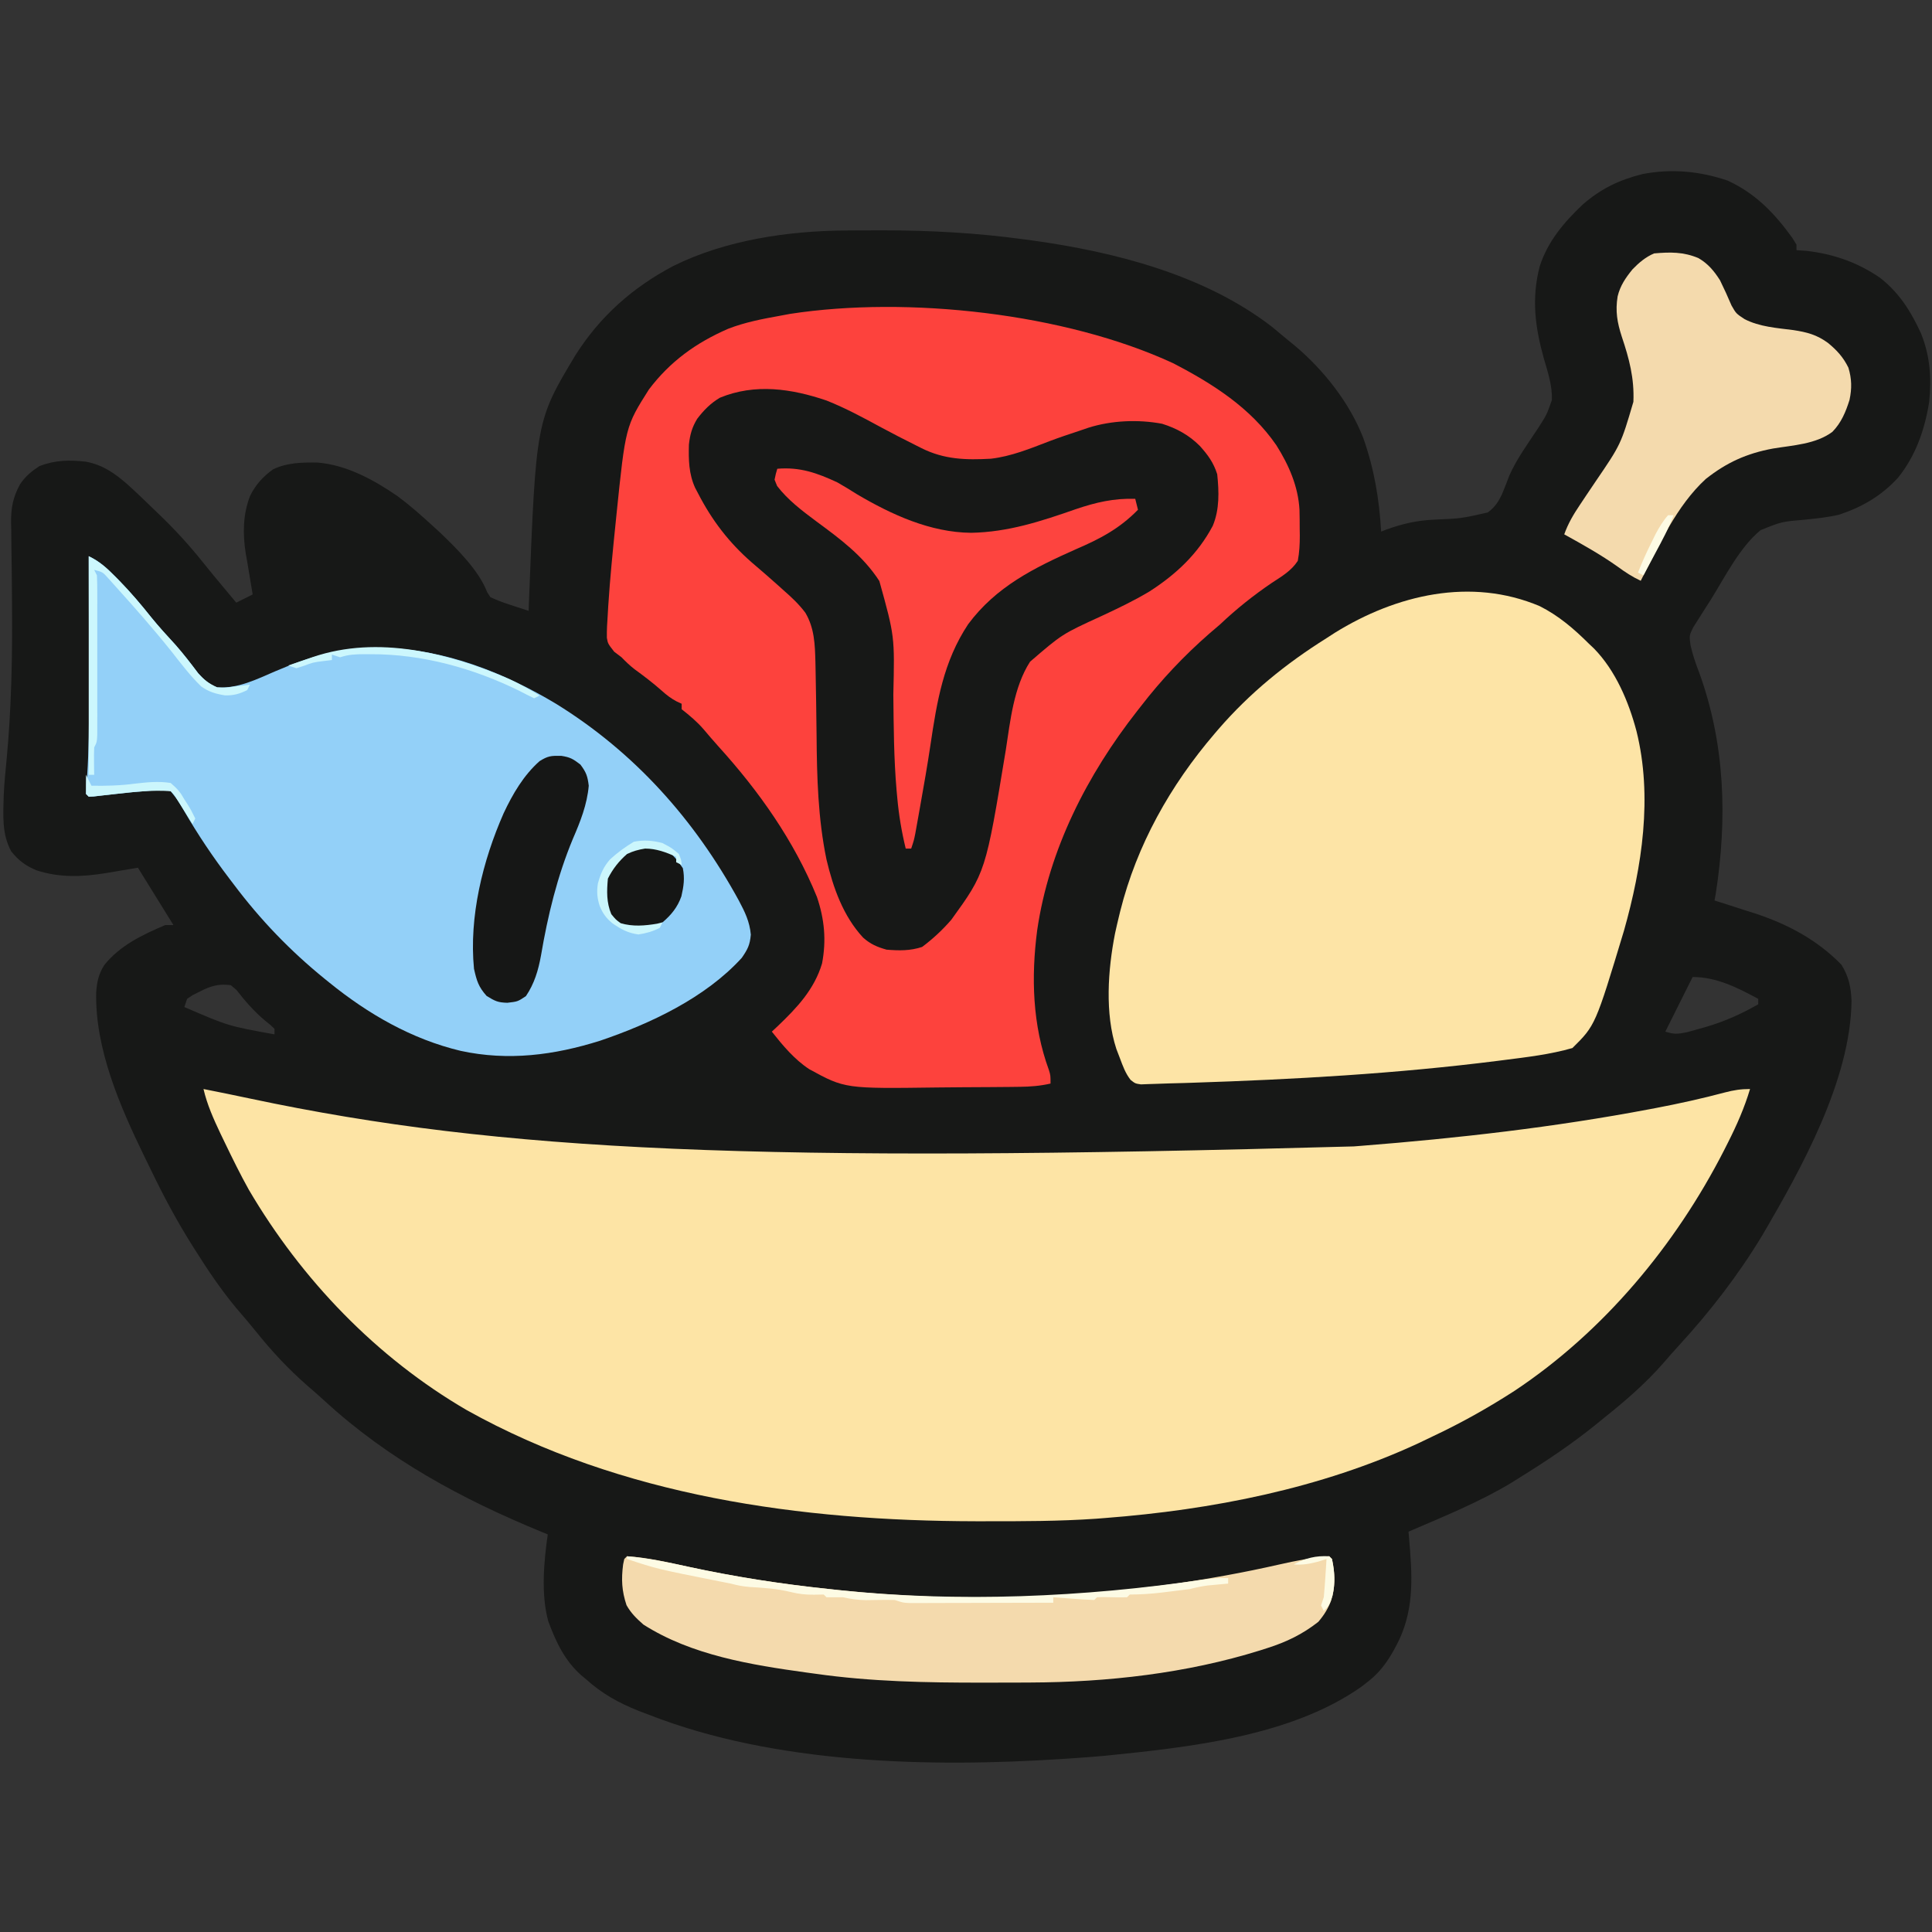
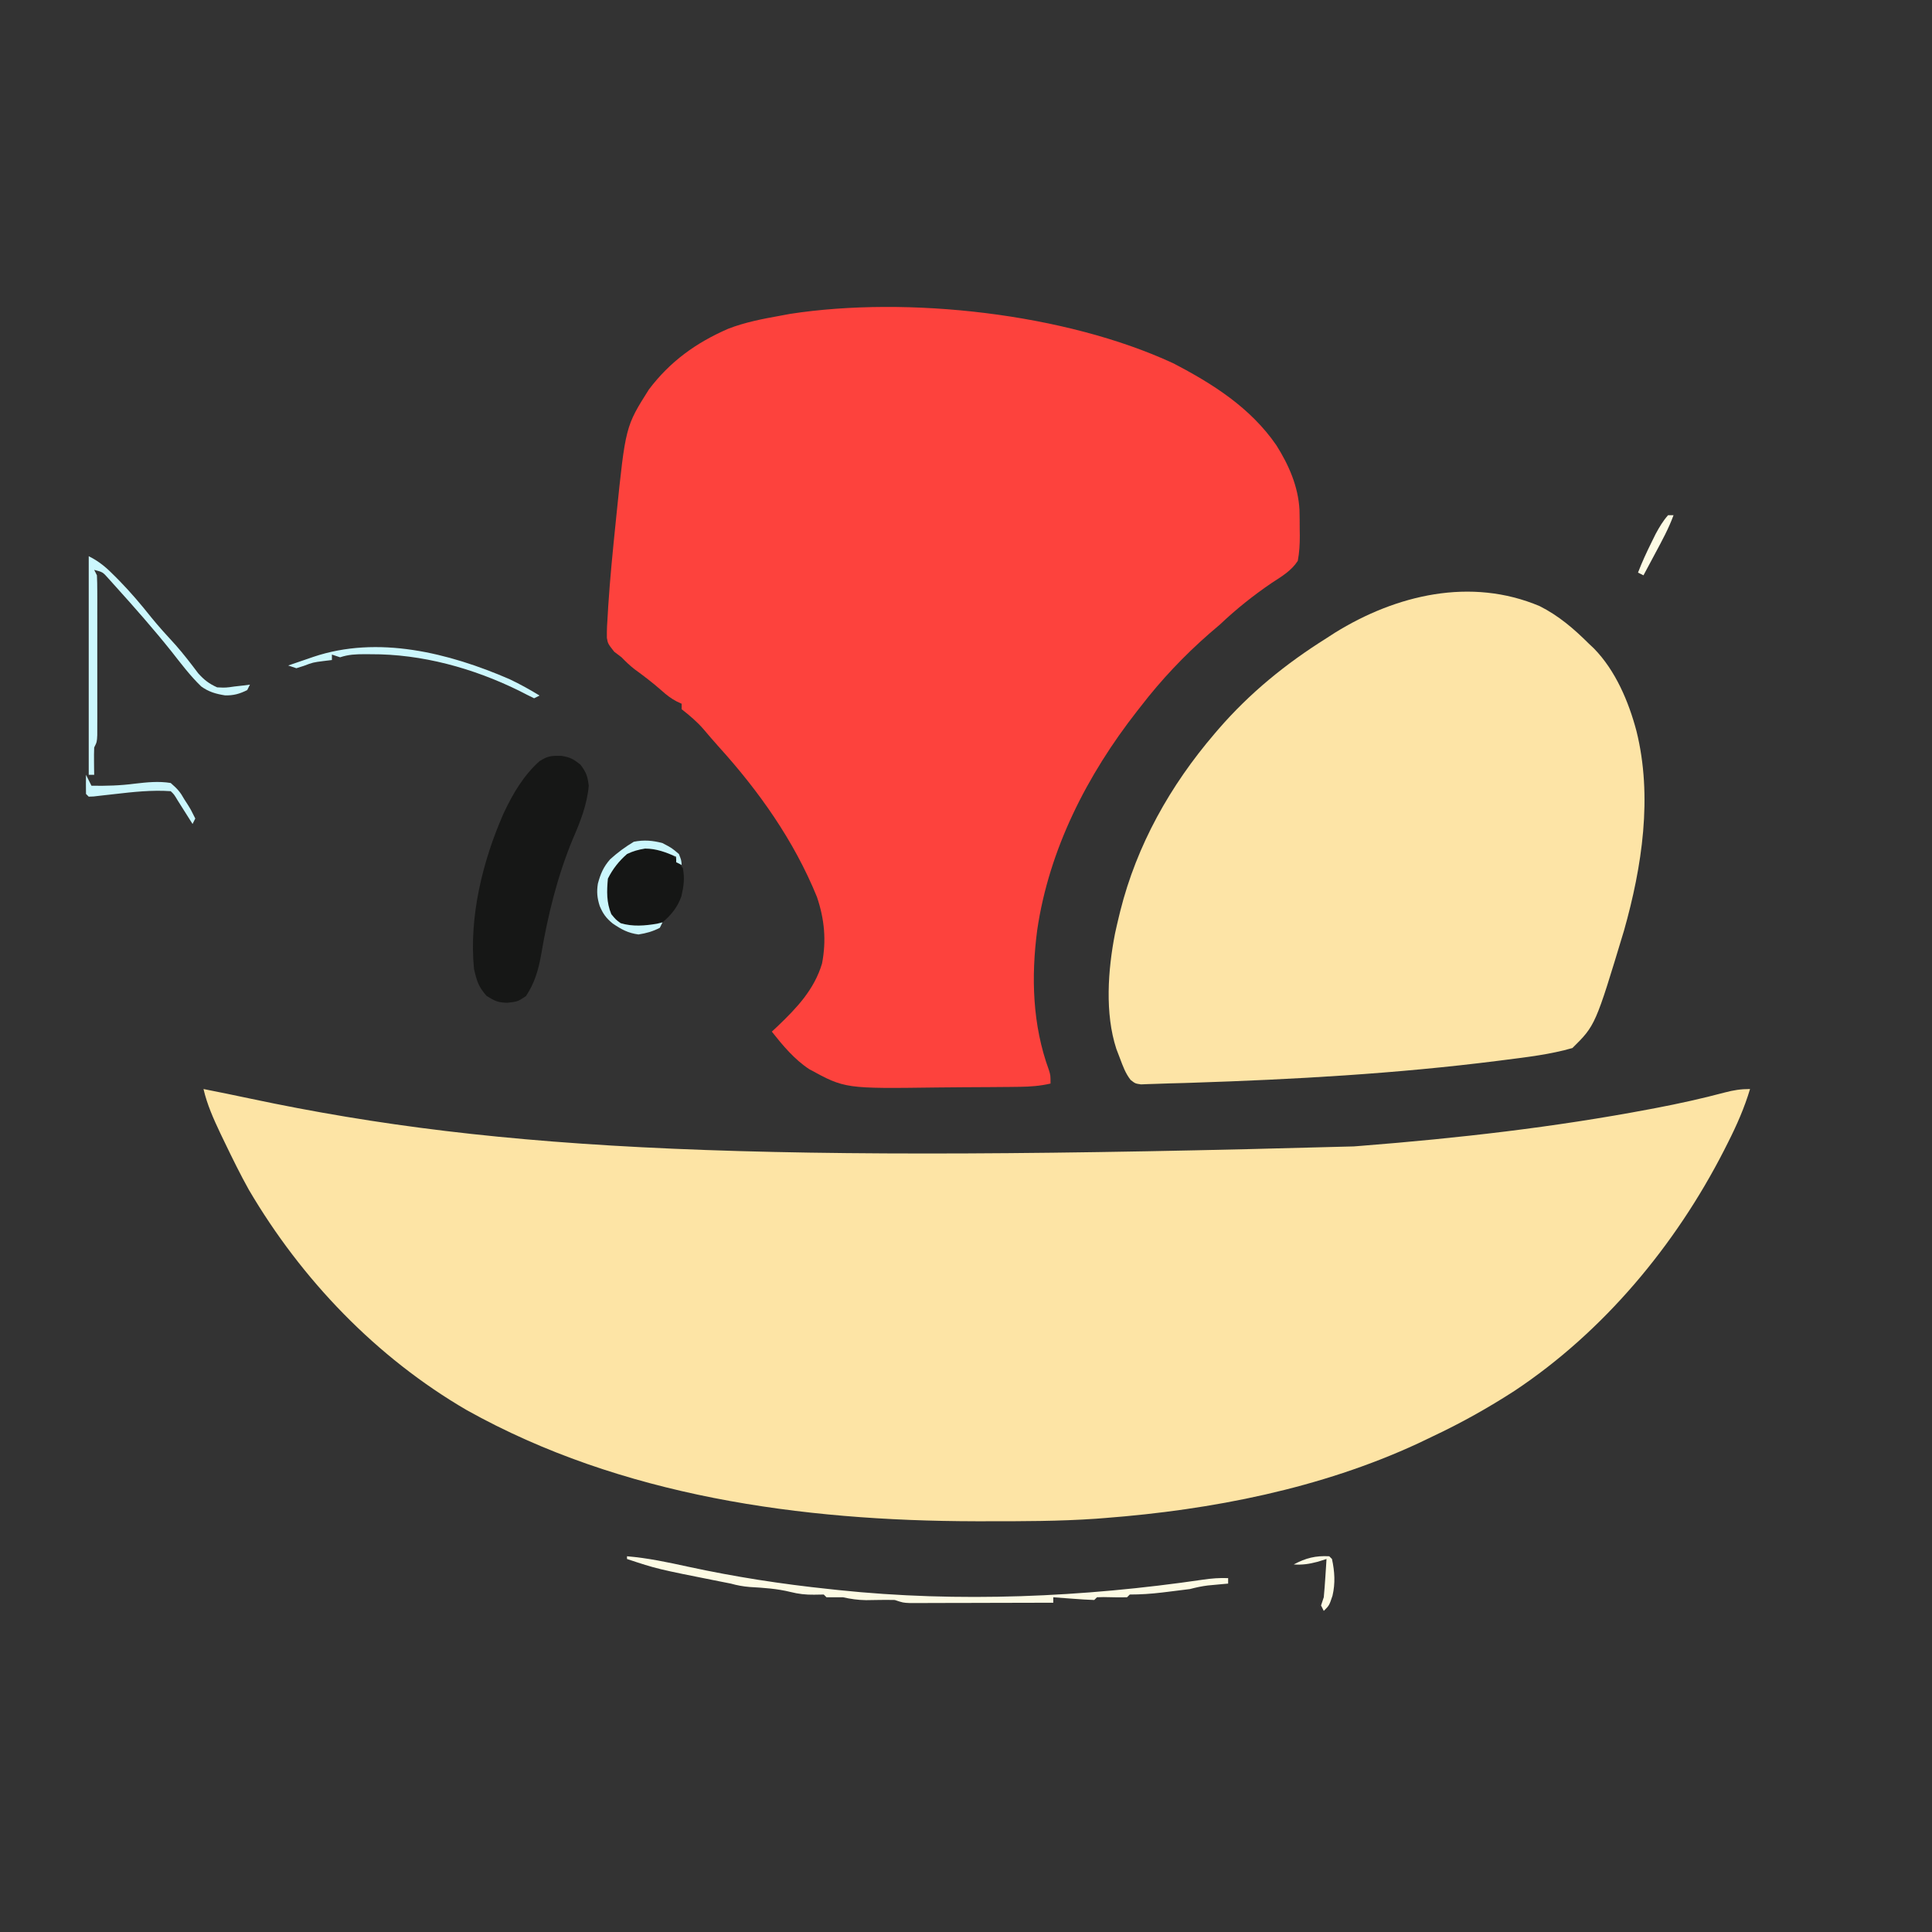
<svg xmlns="http://www.w3.org/2000/svg" version="1.0" preserveAspectRatio="xMidYMid meet" height="1024" viewBox="0 0 768 768" zoomAndPan="magnify" width="1024">
  <rect x="0" y="0" width="768" height="768" fill="#333333" stroke="none" />
  <defs>
    <clipPath id="e458a9adfd">
      <path clip-rule="nonzero" d="M 1 68 L 768 68 L 768 700.766 L 1 700.766 Z M 1 68" />
    </clipPath>
  </defs>
  <g clip-path="url(#e458a9adfd)">
-     <path fill-rule="nonzero" fill-opacity="1" d="M 686.727 71.777 C 697.789 76.82 705.516 84.871 712.492 94.59 L 714.133 97.273 L 714.133 99.445 L 718.137 99.719 C 728.816 100.957 738.469 104.316 747.336 110.422 C 754.965 116.367 759.617 123.766 763.609 132.484 C 767.273 141.547 767.852 150.273 766.855 159.945 C 765.059 170.945 761.488 181.266 754.434 189.969 C 747.887 197.066 740.43 201.457 731.293 204.523 C 726.738 205.66 722.133 206.086 717.473 206.582 C 708.277 207.355 708.277 207.355 699.855 210.742 C 691.387 217.734 685.625 229.551 679.848 238.75 L 678.637 240.613 C 677.465 242.434 676.305 244.262 675.16 246.098 L 673.105 249.332 C 671.48 252.629 671.48 252.629 672.031 256.59 C 672.871 260.27 673.996 263.613 675.367 267.125 C 685.793 295.656 686.676 325.547 682.02 355.383 L 681.547 357.957 C 682.273 358.184 683 358.414 683.75 358.652 C 687.117 359.719 690.473 360.809 693.836 361.895 L 697.301 362.984 C 710.434 367.27 722.27 373.516 731.988 383.48 C 734.898 388.141 735.805 392.422 736.008 397.883 C 735.648 429.426 715.945 464.785 700.418 491.262 C 691.004 506.82 679.789 521.371 667.488 534.746 C 665.395 537.039 663.336 539.367 661.316 541.727 C 654.242 549.801 646.492 556.555 638.102 563.246 L 634.598 566.105 C 625.008 573.879 614.926 580.652 604.43 587.141 C 603.266 587.875 602.105 588.605 600.906 589.363 C 587.938 597.191 573.773 602.867 559.895 608.863 L 560.125 611.48 C 561.336 625.543 562.32 638.473 556.324 651.586 C 553.059 658.32 549.609 664.008 543.602 668.605 L 541.27 670.438 C 513.188 690.281 472.734 694.543 439.328 697.934 C 434.625 698.367 429.922 698.711 425.207 699.02 L 422.465 699.203 C 369.582 702.645 307.98 701.246 257.938 681.641 L 253.93 680.121 C 245.914 676.91 239.363 673.309 232.953 667.52 L 230.902 665.805 C 224.422 660.004 220.926 652.547 217.949 644.48 C 214.996 633.703 216.188 620.871 217.746 609.949 L 215.391 608.992 C 183.605 595.926 154.309 580.125 128.934 556.785 C 126.668 554.711 124.363 552.68 122.027 550.688 C 114.59 544.172 108.086 537.191 101.902 529.473 C 99.328 526.281 96.664 523.18 93.992 520.07 C 87.91 512.773 82.695 505.016 77.629 496.988 L 76.344 494.953 C 70.352 485.406 65.066 475.598 60.188 465.441 C 59.199 463.398 58.203 461.359 57.199 459.324 C 47.57 439.512 37.77 416.82 38.23 394.531 C 38.551 390.219 39.176 387.262 41.461 383.617 C 47.711 375.809 56.617 371.582 65.684 367.73 L 68.941 367.73 L 54.82 344.922 C 48.469 345.988 48.469 345.988 42.117 347.066 C 32.715 348.598 23.789 348.957 14.633 346.008 C 10.297 344.23 7.395 342.129 4.449 338.406 C 0.629 331.355 1.293 323.91 1.48 316.086 C 1.684 311.402 2.164 306.75 2.613 302.086 C 3.551 292.156 4.129 282.254 4.449 272.285 L 4.52 270.102 C 4.84 259.656 4.859 249.223 4.766 238.77 L 4.742 235.148 C 4.699 229.18 4.633 223.211 4.531 217.246 C 4.508 215.031 4.488 212.816 4.469 210.605 L 4.391 207.559 C 4.371 201.754 5.184 197.609 7.973 192.496 C 10.145 189.297 12.496 187.359 15.719 185.254 C 22 182.871 27.586 182.773 34.25 183.539 C 40.914 184.852 45.48 188.035 50.539 192.438 C 54.227 195.742 57.789 199.18 61.336 202.633 L 62.977 204.207 C 69.305 210.277 75.117 216.57 80.582 223.422 C 83.375 226.922 86.23 230.359 89.102 233.793 L 93.922 239.562 L 100.441 236.305 L 100.004 233.684 L 98.27 223.27 L 97.672 219.941 C 96.473 212.125 96.539 204.648 99.375 197.207 C 101.594 192.672 104.477 189.523 108.586 186.543 C 114.219 183.867 120.105 183.793 126.25 183.875 C 137.848 184.84 148.531 190.719 158.008 197.203 C 162.969 200.895 167.582 204.961 172.129 209.148 L 174.801 211.59 C 181.461 217.957 190.355 226.684 193.68 235.453 L 194.938 237.391 C 197.453 238.551 200.035 239.547 202.676 240.379 L 204.844 241.102 C 206.605 241.691 208.375 242.258 210.145 242.82 L 210.266 239.176 C 213.074 167.297 213.074 167.297 228.797 141.102 C 238.613 125.668 251.449 114.305 267.578 105.766 C 288.426 95.41 313.367 91.75 336.461 91.621 L 339.277 91.598 C 342.285 91.582 345.289 91.57 348.293 91.57 L 351.426 91.566 C 370.055 91.582 388.266 92.605 406.742 95.102 L 410.305 95.578 C 443.227 100.141 478.887 109.25 505.652 129.926 C 507.82 131.691 509.973 133.48 512.102 135.289 L 514.996 137.648 C 526.277 147.219 536.48 160.133 541.867 173.961 C 546.262 186.34 548.254 198.223 549.031 211.324 L 551.129 210.484 C 557.598 208.195 563.18 206.875 570.035 206.574 C 580.867 206.105 580.867 206.105 591.395 203.719 C 594.211 201.684 595.625 199.508 597.098 196.387 C 598.09 193.988 599.039 191.57 599.945 189.137 C 602.906 182.371 607.43 176.285 611.469 170.125 C 614.84 164.867 614.84 164.867 616.902 159.035 C 617.105 153.41 615.305 147.957 613.73 142.621 C 610.23 129.984 608.734 118.875 612.031 105.961 C 615.238 95.957 621.68 88.391 629.207 81.254 C 636.527 74.934 643.668 71.508 653.035 69.168 C 664.492 66.996 675.695 68.027 686.727 71.777 M 672.859 388.371 L 671.031 392.02 L 661.996 410.094 C 665.508 411.191 666.73 411.102 670.582 410.328 C 672.25 409.879 673.914 409.418 675.574 408.938 L 678.195 408.203 C 685.594 406.027 692.219 403.059 698.926 399.23 L 698.926 397.059 C 690.688 392.625 682.379 388.371 672.859 388.371 M 79.465 394.141 L 76.625 395.555 L 74.371 397.059 L 73.285 400.316 C 90.746 407.859 90.746 407.859 109.129 411.18 L 109.129 409.008 C 107.477 407.379 107.477 407.379 105.328 405.68 C 100.957 402.02 97.477 397.992 93.984 393.5 L 91.75 391.629 C 86.938 390.969 83.73 391.945 79.465 394.141" fill="#171817" />
-   </g>
+     </g>
  <path fill-rule="nonzero" fill-opacity="1" d="M 80.891 432.902 C 87.172 434.141 93.445 435.426 99.707 436.758 C 199.594 457.934 301.648 462.289 538.172 455.715 L 541.145 455.48 C 579.57 452.453 617.934 448.094 655.816 440.914 L 658.258 440.453 C 667.48 438.691 676.609 436.684 685.684 434.262 C 689.195 433.344 691.996 432.902 695.668 432.902 C 693.434 440.363 690.422 447.207 686.91 454.152 L 685.312 457.32 C 666.008 495.047 637.438 529.371 602.023 552.895 C 591.578 559.641 580.82 565.676 569.57 570.961 C 567.602 571.883 565.648 572.828 563.695 573.777 C 524.945 591.73 481.699 600.172 439.328 603.434 L 435.637 603.723 C 421.035 604.723 406.438 604.738 391.809 604.723 L 387.777 604.723 C 318.527 604.605 246.941 594.836 185.594 560.578 C 149.645 539.664 119.91 508.695 98.91 472.934 C 95.523 466.855 92.461 460.621 89.441 454.355 L 87.609 450.555 C 84.867 444.746 82.355 439.168 80.891 432.902" fill="#fde4a5" />
  <path fill-rule="nonzero" fill-opacity="1" d="M 466.277 144.355 C 482.059 152.531 497.152 162.109 507.379 177.004 C 512.297 184.793 516.055 193.324 516.566 202.637 C 516.633 205.172 516.648 207.699 516.652 210.234 L 516.691 212.848 C 516.699 216.312 516.535 219.539 515.891 222.949 C 513.301 226.945 509.523 229.105 505.586 231.688 C 498.16 236.734 491.473 242.078 484.949 248.254 C 483.551 249.457 482.148 250.656 480.738 251.852 C 470.676 260.652 461.605 270.246 453.449 280.84 L 452.082 282.578 C 432.184 307.98 417.016 337.582 412.309 369.699 C 409.855 388.41 410.41 407.496 416.957 425.363 C 417.605 427.473 417.605 427.473 417.605 430.73 C 413.465 431.688 409.598 431.977 405.352 432.027 L 401.242 432.078 C 399.762 432.094 398.285 432.105 396.809 432.113 L 394.531 432.133 C 390.539 432.16 386.547 432.184 382.555 432.199 C 379.285 432.211 376.02 432.242 372.75 432.285 C 335.902 432.777 335.902 432.777 321.691 425.02 C 315.738 421.094 311.199 415.633 306.816 410.094 L 309.199 407.863 C 316.785 400.617 323.691 393.324 326.773 383.008 C 328.539 373.809 327.742 365.387 324.742 356.539 C 315.641 334.18 301.645 314.406 285.5 296.617 C 283.508 294.406 281.586 292.137 279.66 289.867 C 277.016 286.828 274.137 284.418 270.969 281.926 L 270.969 279.75 L 269.02 278.852 C 266.703 277.621 265.035 276.344 263.094 274.594 C 259.629 271.539 256.02 268.773 252.285 266.059 C 250.371 264.574 248.754 263.031 247.074 261.285 L 244.16 259.078 C 241.645 255.855 241.645 255.855 241.238 253.539 C 241.191 250.508 241.352 247.543 241.578 244.52 C 241.641 243.363 241.707 242.203 241.777 241.012 C 242.5 229.805 243.625 218.625 244.766 207.453 L 245.031 204.832 C 248.66 169.516 248.66 169.516 257.938 154.84 C 266.344 143.699 276.703 136.234 289.457 130.695 C 296.098 128.109 303.082 126.773 310.074 125.516 L 314.078 124.77 C 360.879 117.582 423.438 124.539 466.273 144.355" fill="#fd423d" />
  <path fill-rule="nonzero" fill-opacity="1" d="M 612.07 240.957 C 619.621 244.77 625.613 249.918 631.582 255.855 L 633.645 257.805 C 642.207 266.578 647.418 278.895 650.523 290.613 C 657 316.641 652.758 344.52 645.559 369.949 C 634.199 407.57 634.199 407.57 625.066 416.609 C 616.219 419.156 607.156 420.199 598.047 421.363 L 595.281 421.715 C 554.965 426.812 514.48 429.09 473.883 430.41 L 470.758 430.512 C 468.824 430.57 466.895 430.621 464.961 430.664 C 463.008 430.711 461.059 430.777 459.109 430.863 L 456.176 430.953 L 453.559 431.059 C 451.277 430.73 451.277 430.73 449.434 429.285 C 447.352 426.621 446.355 423.773 445.168 420.617 C 444.707 419.41 444.242 418.207 443.766 416.961 C 439.16 402.867 440.41 385.531 443.23 371.125 C 443.707 368.898 444.223 366.684 444.758 364.473 L 445.309 362.207 C 451.891 335.891 465.199 312.242 482.777 291.699 L 484.324 289.891 C 496.867 275.406 511.113 263.844 527.309 253.684 L 530.547 251.586 C 555.02 236.398 584.73 229.383 612.07 240.957" fill="#fde4a6" />
-   <path fill-rule="nonzero" fill-opacity="1" d="M 35.27 221.098 C 39.547 223.078 42.52 225.844 45.793 229.176 L 47.531 230.934 C 52.016 235.52 56.098 240.352 60.09 245.371 C 63.184 249.191 66.492 252.785 69.812 256.406 C 72.996 260.02 75.91 263.816 78.801 267.664 C 81.254 270.379 82.91 271.844 86.32 273.234 C 94.555 273.801 102.02 270.027 109.402 266.852 C 122.59 261.195 135.066 257.395 149.523 257.555 L 152.777 257.582 C 176.969 258.129 200.445 267.395 221.008 279.75 C 252.27 299.051 276.172 325.879 293.707 357.992 C 296.109 362.516 298.004 366.375 298.465 371.535 C 298.09 375.723 297.211 377.344 294.867 380.766 C 280.402 396.645 258.59 406.902 238.551 413.703 C 220.262 419.461 202 421.832 183.105 417.73 C 163.621 413.07 146.32 403.082 130.852 390.543 L 129.117 389.141 C 115.312 377.934 103.508 365.645 92.836 351.441 L 91.309 349.438 C 84.648 340.699 78.652 331.777 73.148 322.27 C 70.766 318.188 70.766 318.188 67.855 314.508 C 65.523 313.938 65.523 313.938 62.938 314.168 L 60.02 314.285 C 55.176 314.645 50.344 315.105 45.52 315.664 C 43.598 315.887 41.672 316.102 39.746 316.312 L 37.215 316.605 L 35.27 316.684 L 34.184 315.598 C 34.289 313.109 34.461 310.648 34.656 308.172 C 35.328 298.027 35.379 287.898 35.375 277.738 L 35.375 275.258 C 35.371 270.156 35.359 265.059 35.344 259.961 C 35.332 255.566 35.328 251.176 35.324 246.785 C 35.312 238.223 35.293 229.66 35.27 221.098" fill="#93d0f8" />
-   <path fill-rule="nonzero" fill-opacity="1" d="M 328.57 159.219 C 336.102 162.215 343.188 166.039 350.297 169.902 C 354.855 172.371 359.473 174.719 364.109 177.039 L 366.348 178.164 C 375.395 182.676 383.93 182.891 393.879 182.348 C 401.977 181.422 409.578 178.293 417.141 175.391 C 421.062 173.906 425.031 172.586 429.012 171.27 L 432.777 169.988 C 441.98 167.117 452.457 166.672 461.961 168.453 C 467.711 170.258 472.656 172.949 476.941 177.258 C 480.156 180.824 482.398 183.875 483.863 188.512 C 484.582 195.438 484.82 202.5 482.098 209.016 C 476.16 220.207 467.566 228.262 456.98 235.082 C 450.723 238.832 444.242 241.922 437.633 244.992 C 422.203 252.059 422.203 252.059 409.457 263.051 C 402.945 273.176 401.625 286.48 399.82 298.148 C 391.805 346.75 391.805 346.75 378.148 365.633 C 374.676 369.648 370.809 373.242 366.555 376.422 C 361.824 378 357.379 377.906 352.434 377.508 C 348.66 376.438 346.051 375.332 343.109 372.723 C 335.16 364.168 331.191 352.844 328.539 341.664 C 325.16 325.312 324.734 309.02 324.602 292.379 C 324.5 283.461 324.383 274.547 324.195 265.633 L 324.141 263.133 C 323.953 256.16 323.762 249.703 320.148 243.582 C 317.594 240.18 314.629 237.395 311.43 234.609 L 309.371 232.75 C 305.918 229.648 302.406 226.621 298.871 223.609 C 289.773 215.676 283.008 206.84 277.488 196.117 L 276.297 193.855 C 273.793 188.328 273.688 182.699 273.855 176.695 C 274.289 172.75 275.09 169.863 277.148 166.477 C 279.801 163.02 282.414 160.34 286.176 158.098 C 300.121 152.352 314.629 154.477 328.57 159.219" fill="#171817" />
-   <path fill-rule="nonzero" fill-opacity="1" d="M 249.246 618.641 C 257.531 619.172 265.527 621.047 273.617 622.809 C 292.195 626.828 310.707 629.703 329.625 631.676 L 333.148 632.059 C 390.875 638.137 451.918 634.781 508.496 621.918 C 515.133 620.414 521.598 619.113 528.395 618.641 L 529.48 619.727 C 530.711 625.402 530.867 630.621 529.168 636.191 C 527.859 639.578 526.41 641.926 524.051 644.707 C 517.82 649.598 511.398 652.719 503.891 655.098 L 500.922 656.055 C 471.574 665.203 440.258 668.707 409.602 668.828 L 405.566 668.848 C 401.297 668.867 397.027 668.875 392.758 668.875 L 390.555 668.879 C 368.266 668.891 346.293 668.496 324.195 665.348 L 320.676 664.871 C 298.535 661.809 274.918 658.004 255.766 645.793 C 253.012 643.363 250.848 641.281 249.051 638.078 C 247.156 632.398 246.934 627.801 247.703 621.863 L 248.16 619.727 Z M 675.164 102.609 C 678.977 104.816 681.367 107.707 683.719 111.395 C 685.34 114.691 686.867 118.035 688.297 121.418 C 690.129 124.641 690.129 124.641 693.504 126.867 C 699.488 129.93 706.266 130.363 712.848 131.211 C 718.258 132.039 722.219 133.051 726.668 136.328 C 730.199 139.234 732.734 141.996 734.77 146.152 C 736.113 150.621 736.176 154.418 735.211 158.984 C 733.699 163.781 731.941 168.043 728.391 171.676 C 721.77 176.602 712.703 176.984 704.793 178.301 C 694.367 180.227 686.398 183.824 678.062 190.406 C 666.367 201.156 659.352 216.949 652.219 230.875 C 648.898 229.324 646.074 227.473 643.125 225.309 C 636.32 220.469 629.098 216.453 621.809 212.41 C 623.367 208.059 625.461 204.516 628.039 200.688 C 628.848 199.477 629.66 198.262 630.469 197.043 C 631.73 195.164 632.996 193.281 634.266 191.406 C 644.32 176.66 644.32 176.66 649.297 159.734 C 649.707 150.379 647.633 142.594 644.668 133.77 C 642.859 128.156 642.078 123.676 643.031 117.812 C 644.062 113.539 646.215 110.422 648.961 107.051 C 651.516 104.41 654.105 102.215 657.516 100.734 C 663.887 100.172 669.227 100.082 675.164 102.609" fill="#f4daad" />
-   <path fill-rule="nonzero" fill-opacity="1" d="M 308.988 186.34 C 317.969 185.578 324.77 187.988 332.883 191.77 C 335.527 193.262 338.086 194.852 340.656 196.469 C 354.461 204.602 369.801 211.641 386.039 211.797 C 400.852 211.516 413.836 207.215 427.664 202.395 C 435.633 199.688 442.797 198.023 451.277 198.289 L 452.363 202.633 C 445.027 210.148 437.297 214.195 427.719 218.316 C 411.121 225.699 395.953 233.188 384.859 248.137 C 374.996 263.004 372.43 278.926 369.859 296.207 C 368.656 304.281 367.246 312.312 365.809 320.348 L 365.102 324.34 L 364.438 328.043 L 363.848 331.332 C 363.297 334.062 363.297 334.062 362.211 337.32 L 360.039 337.32 C 358.41 330.668 357.293 323.934 356.676 317.113 L 356.402 314.145 C 355.309 301.48 355.25 288.797 355.113 276.094 C 355.656 252.918 355.656 252.918 349.559 230.973 C 343.031 220.879 333.934 214.199 324.395 207.168 C 318.812 203.012 313.172 198.738 308.918 193.195 L 307.902 190.684 C 308.379 188.355 308.379 188.355 308.988 186.34" fill="#fd443f" />
  <path fill-rule="nonzero" fill-opacity="1" d="M 223.109 300.457 C 226.656 301.02 227.707 301.617 230.715 303.918 C 233.062 307.051 233.566 308.535 234.039 312.336 C 233.383 319.848 230.695 326.598 227.727 333.449 C 221.496 348.465 217.773 363.84 215.051 379.844 C 213.996 385.668 212.418 391.027 209.059 395.973 C 205.801 398.145 205.801 398.145 201.66 398.621 C 197.895 398.508 196.867 397.996 193.445 395.906 C 190.16 392.23 189.508 389.875 188.422 385.113 C 186.402 364.41 191.871 342.184 200.195 323.301 C 203.793 315.641 208.105 308.23 214.488 302.562 C 217.84 300.492 218.949 300.391 223.109 300.457" fill="#161716" />
  <path fill-rule="nonzero" fill-opacity="1" d="M 264.453 337.32 C 267.422 339.695 269.367 341.965 271.445 345.125 C 272.25 349.152 271.777 352.34 270.855 356.32 C 269.305 360.676 266.859 363.66 263.367 366.645 C 259.977 368.695 257.648 368.848 253.66 369.227 C 250.137 369.133 248.895 368.637 245.582 366.918 C 242.812 364.543 241.863 363.418 240.559 360.129 C 240.035 356.457 240.09 352.945 240.559 349.266 C 243.148 343.98 246.699 340.691 251.418 337.32 C 255.902 335.711 259.867 336.172 264.453 337.32" fill="#151615" />
  <path fill-rule="nonzero" fill-opacity="1" d="M 249.246 618.641 C 257.527 619.328 265.512 621.043 273.617 622.809 C 292.195 626.828 310.707 629.703 329.625 631.676 L 333.148 632.059 C 381.027 637.102 430.688 634.914 478.27 627.93 C 481.613 627.445 484.82 627.184 488.207 627.328 L 488.207 629.504 L 485.984 629.703 L 483.047 629.977 L 480.145 630.246 C 477.672 630.551 475.406 631.047 473 631.676 C 470.109 632.066 467.211 632.43 464.312 632.762 L 461.766 633.07 C 457.504 633.574 453.398 633.848 449.105 633.848 L 448.02 634.934 C 444.926 635.012 441.844 634.93 438.75 634.867 L 436.07 634.934 L 434.984 636.02 C 432.242 635.922 429.504 635.762 426.77 635.543 L 424.43 635.371 C 422.516 635.23 420.605 635.082 418.691 634.934 L 418.691 637.105 C 410.242 637.133 401.793 637.152 393.348 637.164 C 390.473 637.172 387.598 637.18 384.723 637.188 C 380.594 637.199 376.465 637.207 372.34 637.211 L 368.43 637.227 L 364.805 637.227 L 361.609 637.234 C 358.953 637.105 358.953 637.105 355.691 636.02 C 351.867 635.941 348.055 636.023 344.227 636.086 C 340.969 636.027 338.215 635.633 335.055 634.934 L 328.539 634.934 L 327.453 633.848 L 323.648 633.914 C 320.312 633.961 317.449 633.641 314.215 632.828 C 308.859 631.504 303.531 631.18 298.035 630.855 C 295.488 630.652 292.98 630.203 290.523 629.504 C 289.031 629.199 287.535 628.906 286.043 628.621 C 261.125 623.668 261.125 623.668 249.246 619.727 Z M 249.246 618.641" fill="#fdfbe4" />
  <path fill-rule="nonzero" fill-opacity="1" d="M 35.27 221.098 C 39.617 223.27 42.449 225.773 45.793 229.176 L 47.531 230.934 C 52.016 235.52 56.098 240.352 60.09 245.371 C 63.184 249.191 66.492 252.785 69.812 256.406 C 72.996 260.02 75.91 263.816 78.801 267.664 C 81.176 270.293 83.082 271.781 86.32 273.234 C 89.727 273.398 89.727 273.398 93.176 272.895 L 96.695 272.5 L 99.355 272.148 L 98.27 274.32 C 95.273 275.816 92.777 276.527 89.414 276.414 C 85.797 275.836 82.949 275.027 79.965 272.855 C 75.59 268.633 71.922 263.738 68.168 258.965 C 61.113 250.141 53.629 241.641 46.062 233.25 L 43.176 230.039 C 40.84 227.398 40.84 227.398 37.441 226.527 L 38.527 228.703 C 38.633 230.797 38.668 232.898 38.668 234.996 L 38.68 238.992 L 38.672 243.332 L 38.676 247.762 C 38.676 250.859 38.676 253.957 38.668 257.055 C 38.664 261.027 38.664 265 38.672 268.977 C 38.676 272.027 38.676 275.078 38.672 278.129 C 38.672 280.309 38.676 282.488 38.68 284.668 L 38.668 288.664 L 38.664 292.195 C 38.527 294.957 38.527 294.957 37.441 297.129 C 37.367 298.984 37.348 300.84 37.375 302.699 L 37.402 305.691 L 37.441 307.992 L 35.27 307.992 Z M 202.543 269.977 C 206.648 271.93 210.613 274.113 214.488 276.492 L 212.316 277.578 C 210.324 276.602 208.336 275.613 206.367 274.582 C 188.156 265.617 167.68 259.957 147.348 260.066 L 144.883 260.051 C 141.371 260.059 138.551 260.168 135.199 261.285 L 131.938 260.199 L 131.938 262.371 L 128.547 262.781 C 124.391 263.324 124.391 263.324 120.805 264.68 L 117.82 265.633 L 114.559 264.547 C 117.137 263.656 119.719 262.773 122.301 261.898 L 124.488 261.141 C 150.234 252.434 178.43 259.543 202.543 269.977" fill="#ccf7fd" />
  <path fill-rule="nonzero" fill-opacity="1" d="M 263.367 335.148 C 267.102 337.117 267.102 337.117 269.883 339.492 C 270.836 341.938 270.836 341.938 270.969 343.836 L 268.797 342.75 L 268.797 340.578 C 264.746 338.797 260.895 337.32 256.426 337.32 C 253.766 337.754 251.676 338.316 249.246 339.492 C 246.02 342.316 243.562 345.434 241.645 349.266 C 241.184 354.262 241.059 358.727 243 363.387 C 244.777 365.555 244.777 365.555 246.734 366.984 C 251.531 368.414 256.328 368 261.195 367.188 L 263.367 366.645 L 262.281 368.82 C 259.445 370.277 256.949 370.977 253.797 371.465 C 249.605 370.891 247.027 369.461 243.562 367.105 C 240.992 365.035 239.648 363.18 238.387 360.129 C 237.383 356.977 237.152 354.562 237.66 351.289 C 238.676 347.434 239.875 344.613 242.523 341.598 C 245.434 338.949 248.582 336.617 251.961 334.605 C 255.93 333.812 259.5 334.098 263.367 335.148 M 34.184 307.992 L 36.355 312.336 C 42.199 312.445 47.777 312.285 53.582 311.52 C 58.395 310.965 63.047 310.465 67.855 311.25 C 70.566 313.617 71.633 314.793 73.285 317.77 L 74.605 319.816 C 75.863 321.84 75.863 321.84 77.629 325.371 L 76.543 327.543 L 74.918 324.969 L 72.812 321.637 L 70.711 318.316 C 69.184 315.762 69.184 315.762 67.855 314.508 C 60.383 313.984 52.938 314.809 45.52 315.664 C 43.598 315.887 41.672 316.102 39.746 316.312 L 37.215 316.605 L 35.27 316.684 L 34.184 315.598 C 34.141 313.062 34.141 310.527 34.184 307.992" fill="#cbf6fc" />
  <path fill-rule="nonzero" fill-opacity="1" d="M 528.395 618.641 L 529.48 619.727 C 530.559 624.695 530.852 629.355 529.688 634.324 C 528.395 638.191 528.395 638.191 526.223 640.363 L 525.137 638.191 L 526.223 634.934 C 526.469 632.332 526.668 629.73 526.836 627.125 L 527.109 622.938 L 527.309 619.727 L 523.848 620.812 C 520.371 621.727 517.816 622.113 514.273 621.898 C 519.043 619.344 522.961 618.348 528.395 618.641 M 663.082 204.805 L 665.254 204.805 C 663.336 210.062 660.699 214.891 658.059 219.809 L 656.676 222.402 C 655.555 224.504 654.434 226.602 653.305 228.703 L 651.133 227.613 C 652.719 223.496 654.535 219.551 656.496 215.602 L 658.156 212.234 C 659.625 209.512 661.039 207.125 663.082 204.805" fill="#fdfbe4" />
</svg>